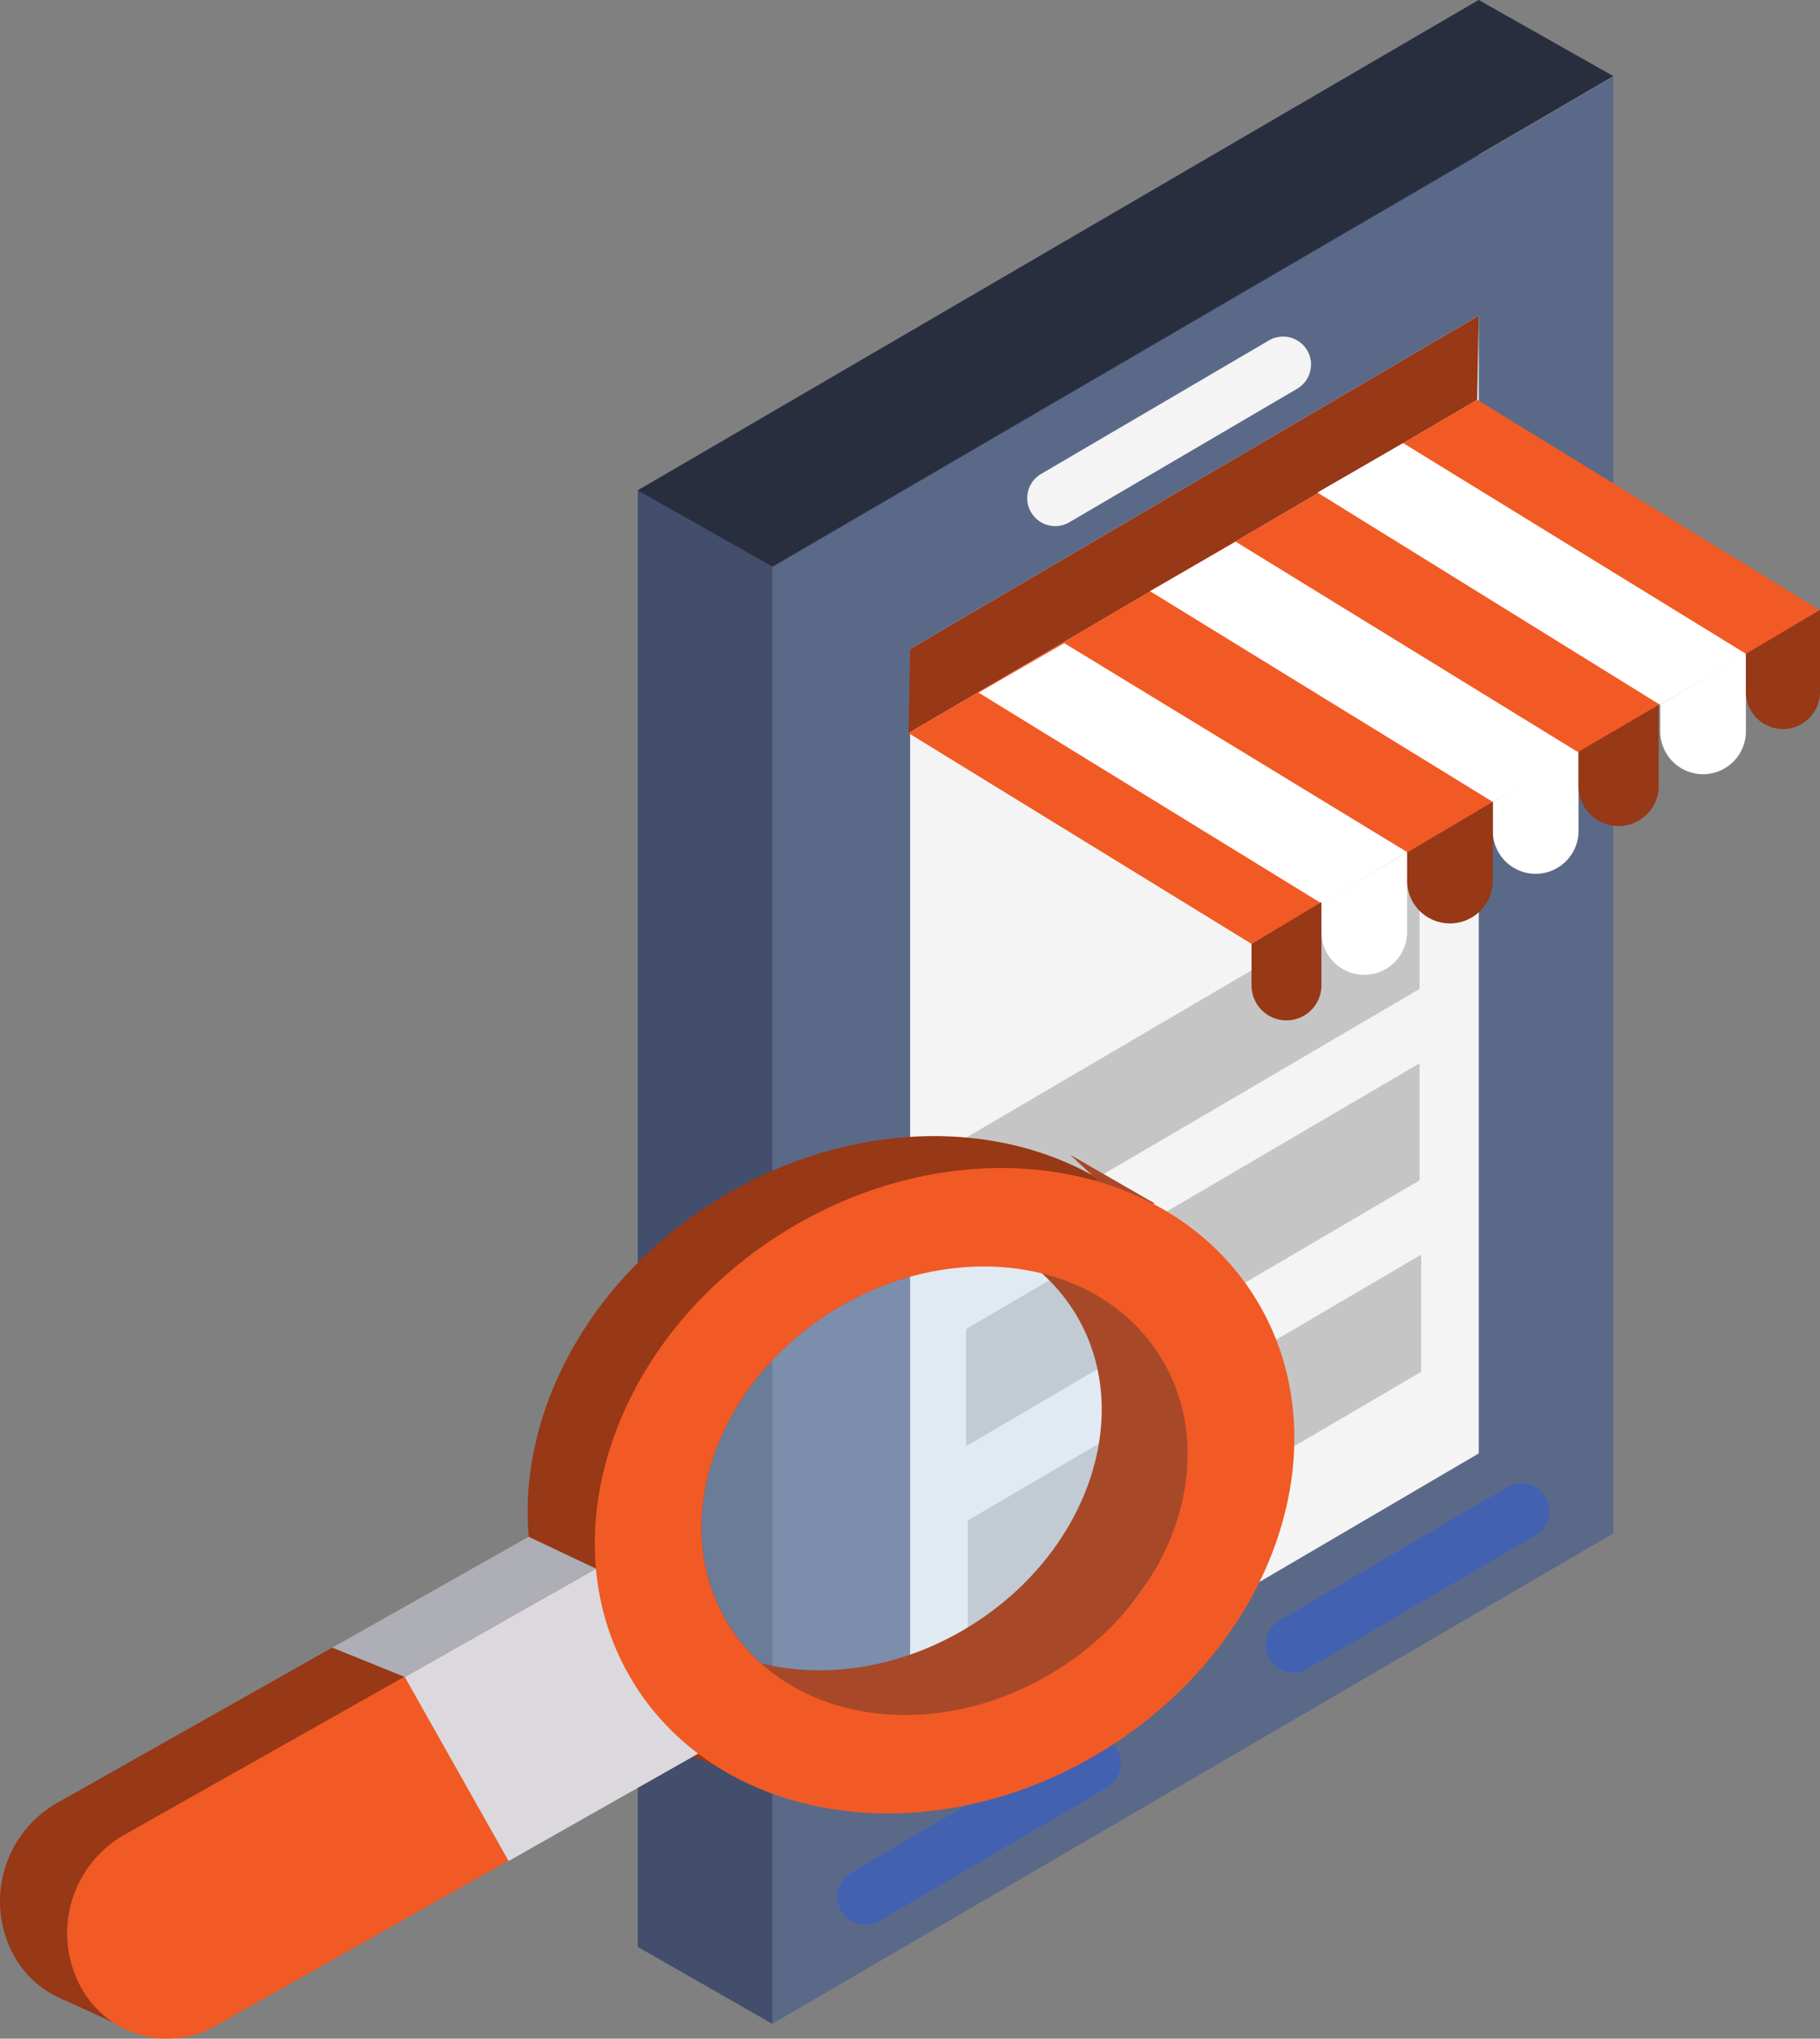
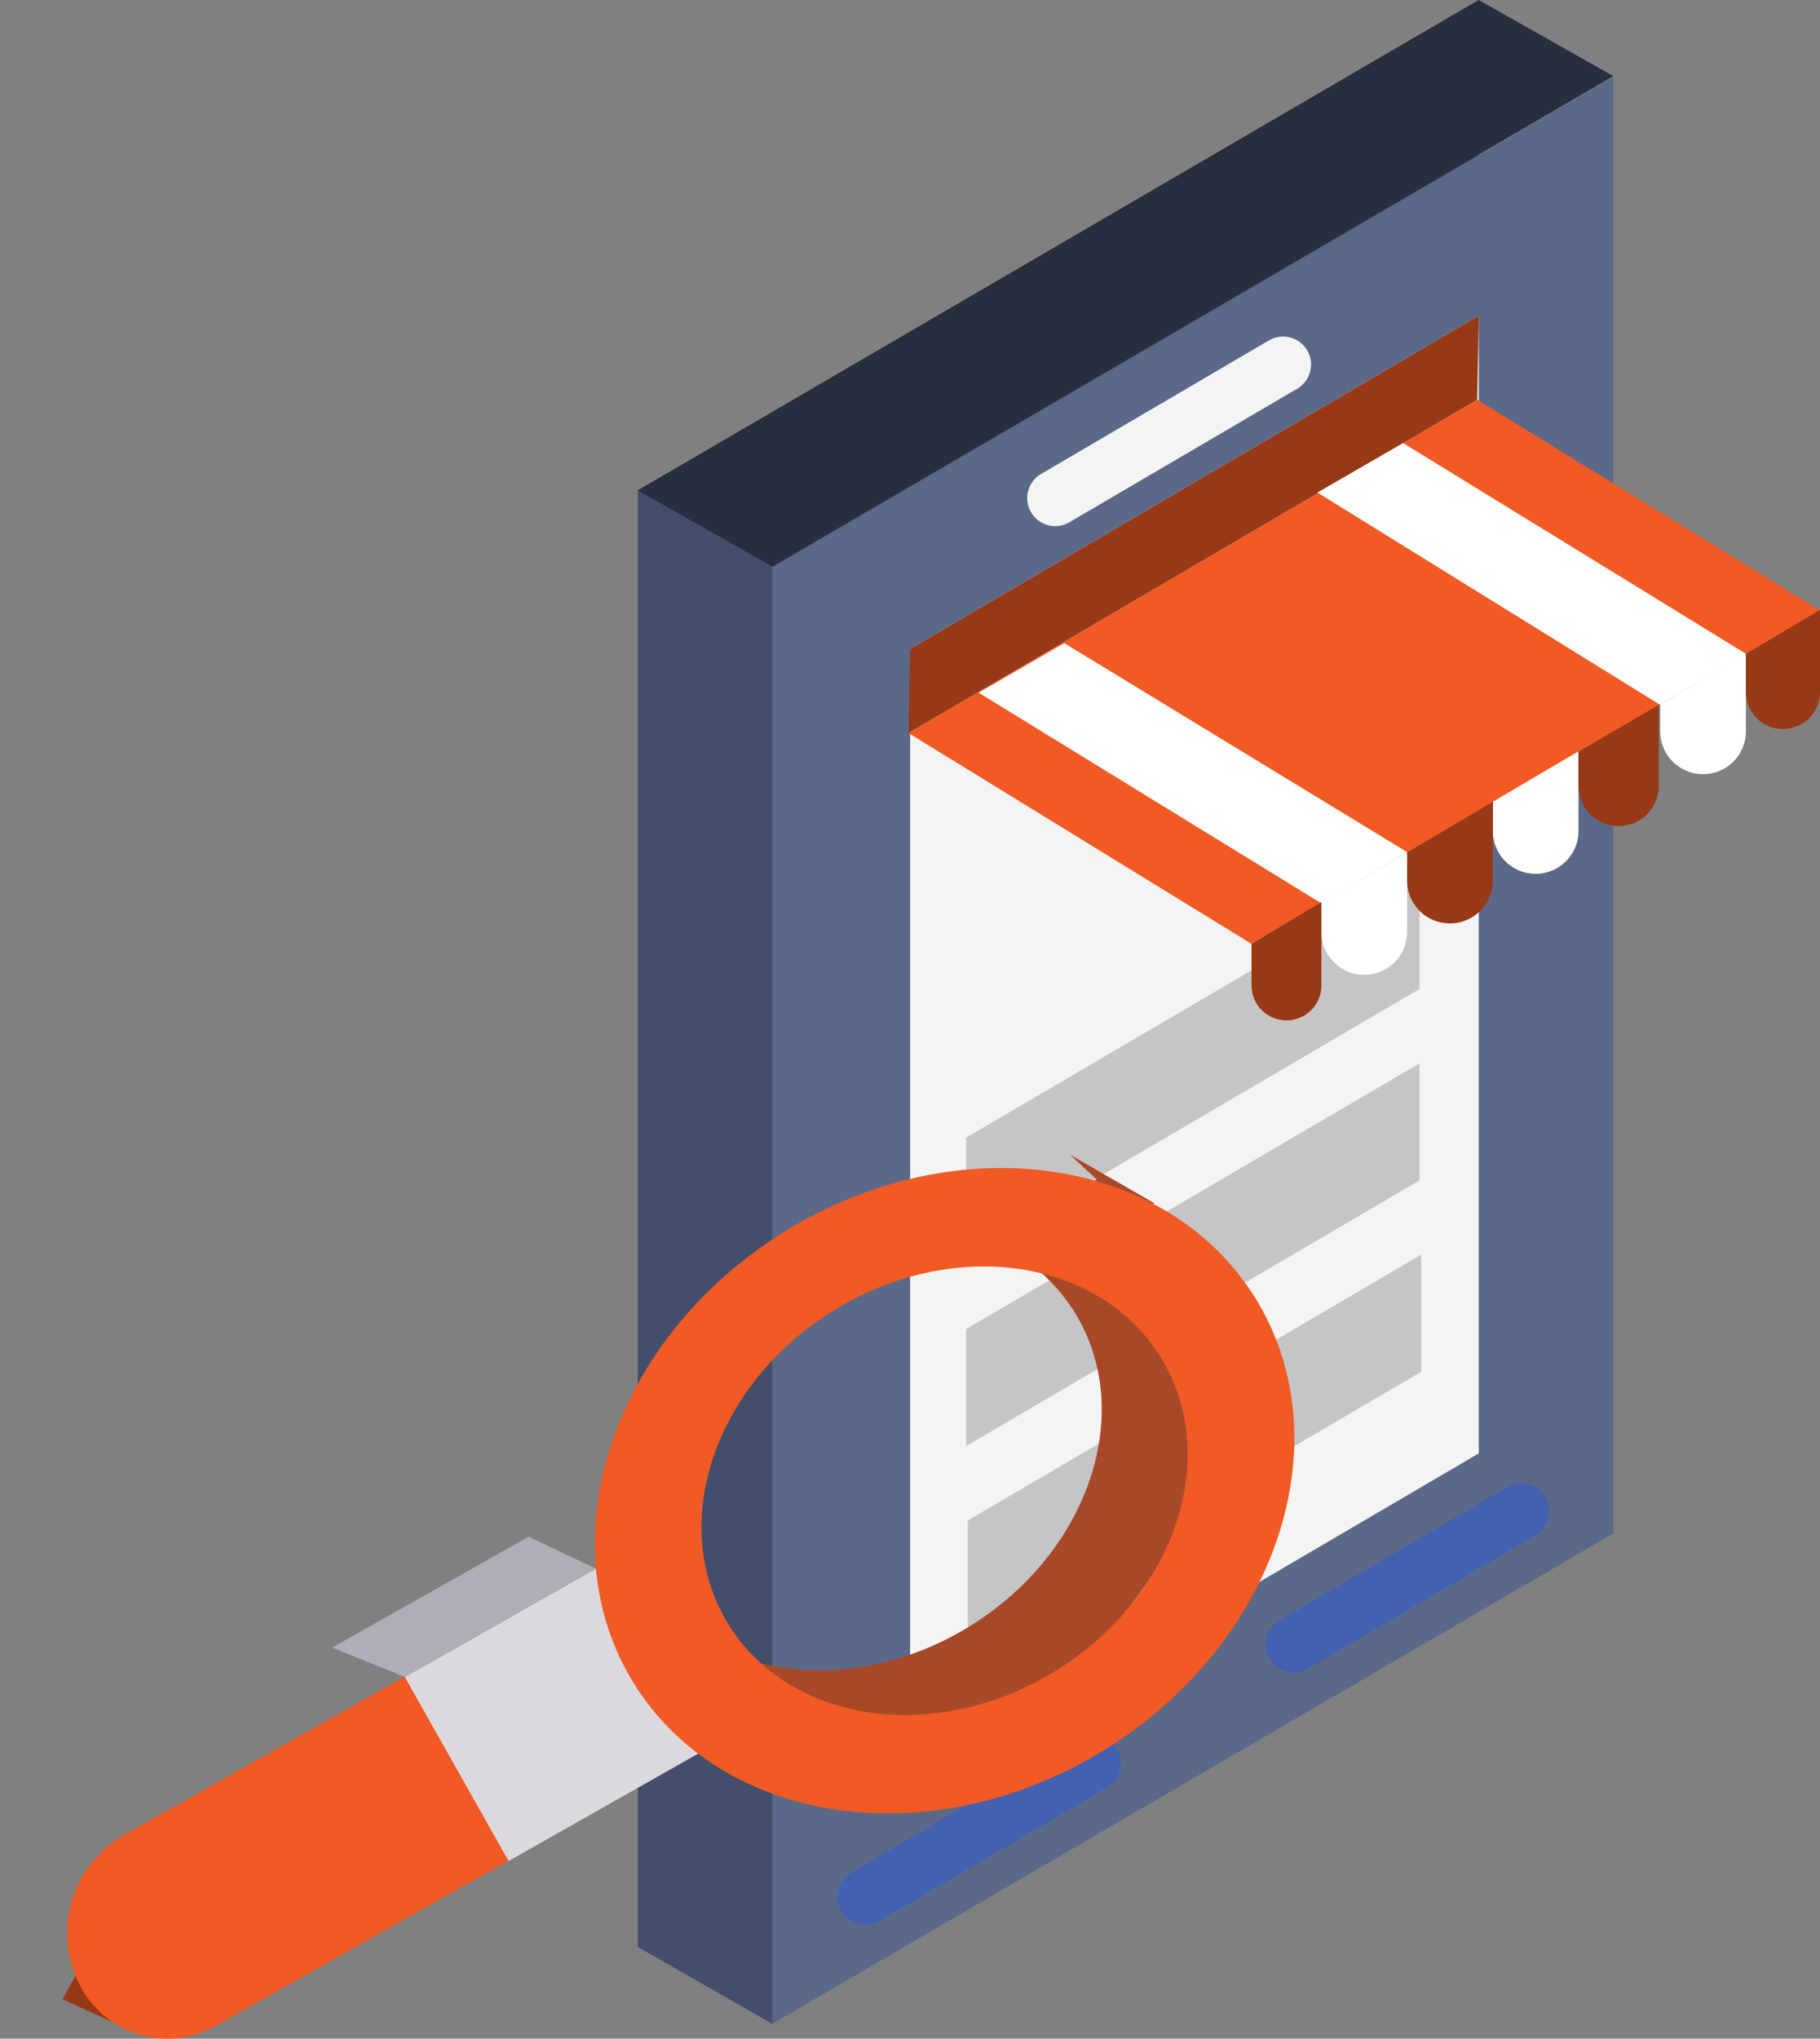
<svg xmlns="http://www.w3.org/2000/svg" id="Group_20677" data-name="Group 20677" width="90.21" height="101.018" viewBox="0 0 90.21 101.018">
  <rect x="0" y="0" width="90.21" height="101.018" fill="#808080" stroke="none" />
  <g id="Group_20675" data-name="Group 20675" transform="translate(31.612 0)">
    <path id="Path_22986" data-name="Path 22986" d="M125.532,156.724,90.516,184.832l-6.67-3.811V108.845l41.686-24.3Z" transform="translate(-83.846 -84.548)" fill="#424e6b" />
    <path id="Path_22987" data-name="Path 22987" d="M132.9,160.937l-41.686,24.3V113.058l41.686-24.3Z" transform="translate(-84.549 -84.95)" fill="#5b6989" />
    <path id="Path_22988" data-name="Path 22988" d="M132.2,88.32l-6.67-3.772-41.686,24.3,6.67,3.772Z" transform="translate(-83.846 -84.548)" fill="#292e3f" />
    <path id="Path_22989" data-name="Path 22989" d="M126.954,158.214,98.767,174.729V118.354l28.187-16.516Z" transform="translate(-85.269 -86.196)" fill="#f4f4f4" />
    <path id="Path_22990" data-name="Path 22990" d="M124.4,159.075l-22.471,13.166v-5.8L124.4,153.271Z" transform="translate(-85.57 -91.1)" fill="#c5c5c5" />
    <path id="Path_22991" data-name="Path 22991" d="M124.31,148.59l-22.471,13.166v-5.8l22.471-13.166Z" transform="translate(-85.562 -90.1)" fill="#c5c5c5" />
    <path id="Path_22992" data-name="Path 22992" d="M124.31,138.106l-22.471,13.166v-5.8L124.31,132.3Z" transform="translate(-85.562 -89.101)" fill="#c5c5c5" />
    <path id="Path_22993" data-name="Path 22993" d="M126.867,106.007,98.679,122.523l.079-4.169,28.188-16.516Z" transform="translate(-85.26 -86.196)" fill="#973816" />
    <path id="Path_22994" data-name="Path 22994" d="M119.246,104.368a1.385,1.385,0,0,1-.686,1.2L107.241,112.2a1.387,1.387,0,0,1-1.4-2.394l11.319-6.632a1.388,1.388,0,0,1,2.089,1.2Z" transform="translate(-85.877 -86.305)" fill="#f4f4f4" />
    <path id="Path_22995" data-name="Path 22995" d="M108.824,180.99a1.388,1.388,0,0,1-.687,1.2L96.818,188.82a1.388,1.388,0,0,1-1.4-2.395l11.319-6.632a1.388,1.388,0,0,1,2.089,1.2Z" transform="translate(-84.884 -93.61)" fill="#4361b1" />
    <path id="Path_22996" data-name="Path 22996" d="M132.3,167.167a1.387,1.387,0,0,1-.687,1.2L120.3,175a1.387,1.387,0,0,1-1.4-2.394l11.319-6.632a1.388,1.388,0,0,1,2.089,1.2Z" transform="translate(-87.122 -92.292)" fill="#4361b1" />
    <path id="Path_22997" data-name="Path 22997" d="M126.867,106.446,98.679,122.962,115.671,133.4l28.188-16.516Z" transform="translate(-85.26 -86.636)" fill="#f15a24" />
    <path id="Path_22998" data-name="Path 22998" d="M125.33,108.816l-4.248,2.452,16.992,10.523,4.248-2.533Z" transform="translate(-87.396 -86.862)" fill="#fff" />
-     <path id="Path_22999" data-name="Path 22999" d="M116.158,114.219l-4.248,2.451L128.9,127.112l4.248-2.452Z" transform="translate(-86.522 -87.377)" fill="#fff" />
    <path id="Path_23000" data-name="Path 23000" d="M106.767,119.776l-4.248,2.452,16.992,10.441,4.248-2.541Z" transform="translate(-85.626 -87.906)" fill="#fff" />
    <path id="Path_23001" data-name="Path 23001" d="M125.549,135.13a2.124,2.124,0,1,1-4.247,0v-1.355l4.247-2.556Z" transform="translate(-87.417 -88.997)" fill="#fff" />
    <path id="Path_23002" data-name="Path 23002" d="M134.94,129.6a2.124,2.124,0,1,1-4.247,0v-1.4l4.247-2.5Z" transform="translate(-88.312 -88.472)" fill="#fff" />
    <path id="Path_23003" data-name="Path 23003" d="M130.245,132.368a2.124,2.124,0,0,1-4.248,0v-1.4l4.248-2.5Z" transform="translate(-87.865 -88.735)" fill="#973816" />
    <path id="Path_23004" data-name="Path 23004" d="M120.937,138.088a1.732,1.732,0,0,1-3.464,0v-2.067l3.464-2.059Z" transform="translate(-87.052 -89.259)" fill="#973816" />
    <path id="Path_23005" data-name="Path 23005" d="M144.112,124.244a2.124,2.124,0,0,1-4.247,0v-1.355l4.247-2.556Z" transform="translate(-89.187 -87.959)" fill="#fff" />
    <path id="Path_23006" data-name="Path 23006" d="M148.233,122.021a1.836,1.836,0,0,1-3.673,0v-1.89l3.673-2.176Z" transform="translate(-89.634 -87.733)" fill="#973816" />
    <path id="Path_23007" data-name="Path 23007" d="M139.363,127.129a1.988,1.988,0,1,1-3.975,0V125.48l3.975-2.322Z" transform="translate(-88.76 -88.229)" fill="#973816" />
  </g>
  <g id="Group_20676" data-name="Group 20676" transform="translate(0 56.296)">
    <path id="Path_23008" data-name="Path 23008" d="M52.284,193.823l2.532,1.16L53.47,191.64Z" transform="translate(-49.181 -151.054)" fill="#973816" />
-     <path id="Path_23009" data-name="Path 23009" d="M106.767,152.192a12.9,12.9,0,0,0-4.211-4.186c-5.195-3.214-12.722-3.075-19.142.9-6.4,3.967-9.874,10.62-9.332,16.69L50.724,178.776a5.606,5.606,0,0,0-2.128,7.636,4.865,4.865,0,0,0,6.627,1.846l23.923-13.5c5.192,3.917,13.309,4.05,20.165-.2C107.819,169.294,111.156,159.277,106.767,152.192Zm-7.455,22.373c-5.936,3.626-15.6-1.271-18.654-6.2s-.044-12.284,5.869-15.948,16.129-1.941,17.959.714C107.77,157.906,114.087,165.536,99.311,174.565Z" transform="translate(-47.873 -145.746)" fill="#973816" />
    <path id="Path_23010" data-name="Path 23010" d="M59.933,193.044a4.863,4.863,0,0,1-6.627-1.846,5.606,5.606,0,0,1,2.128-7.636L80.2,169.59l5.145,9.119Z" transform="translate(-49.254 -148.952)" fill="#f15a24" />
    <path id="Path_23011" data-name="Path 23011" d="M76.228,184.872l-5.145-9.119,10.879-6.164,5.145,9.119Z" transform="translate(-51.018 -148.951)" fill="#dbd9de" />
    <path id="Path_23012" data-name="Path 23012" d="M111.71,150.2l-4.179-2.408,3.241,3.023Z" transform="translate(-54.493 -146.873)" fill="#a74929" />
-     <ellipse id="Ellipse_1739" data-name="Ellipse 1739" cx="12.594" cy="10.489" rx="12.594" ry="10.489" transform="matrix(0.85, -0.527, 0.527, 0.85, 30.588, 15.288)" fill="#bdd8f3" opacity="0.34" style="mix-blend-mode: lighten;isolation: isolate" />
    <path id="Path_23013" data-name="Path 23013" d="M110.552,152.814a12.808,12.808,0,0,0-3.525-3.707,19.875,19.875,0,0,0-4.949,3.25,9.07,9.07,0,0,1,3.776,3.369c3.051,4.924.731,11.886-5.182,15.549-4.376,2.711-9.49,2.85-13.091.745.177,1.9.175,3.82.276,5.728a19.542,19.542,0,0,0,15.24-2.561C111.6,169.916,114.942,159.9,110.552,152.814Z" transform="translate(-52.591 -146.999)" fill="#a74929" />
    <path id="Path_23014" data-name="Path 23014" d="M114.233,154.969c-4.39-7.084-14.846-8.555-23.353-3.284s-11.845,15.288-7.454,22.373,14.845,8.555,23.352,3.284S118.622,162.054,114.233,154.969Zm-9.88,18.461c-5.913,3.664-13.179,2.642-16.23-2.282S87.391,159.261,93.3,155.6s13.179-2.642,16.231,2.282S110.266,169.765,104.353,173.429Z" transform="translate(-52.01 -146.943)" fill="#f15a24" />
    <path id="Path_23015" data-name="Path 23015" d="M70.669,175.64l-3.6-1.458,9.732-5.493,3.342,1.581Z" transform="translate(-50.603 -148.838)" fill="#aeaeb7" />
  </g>
</svg>